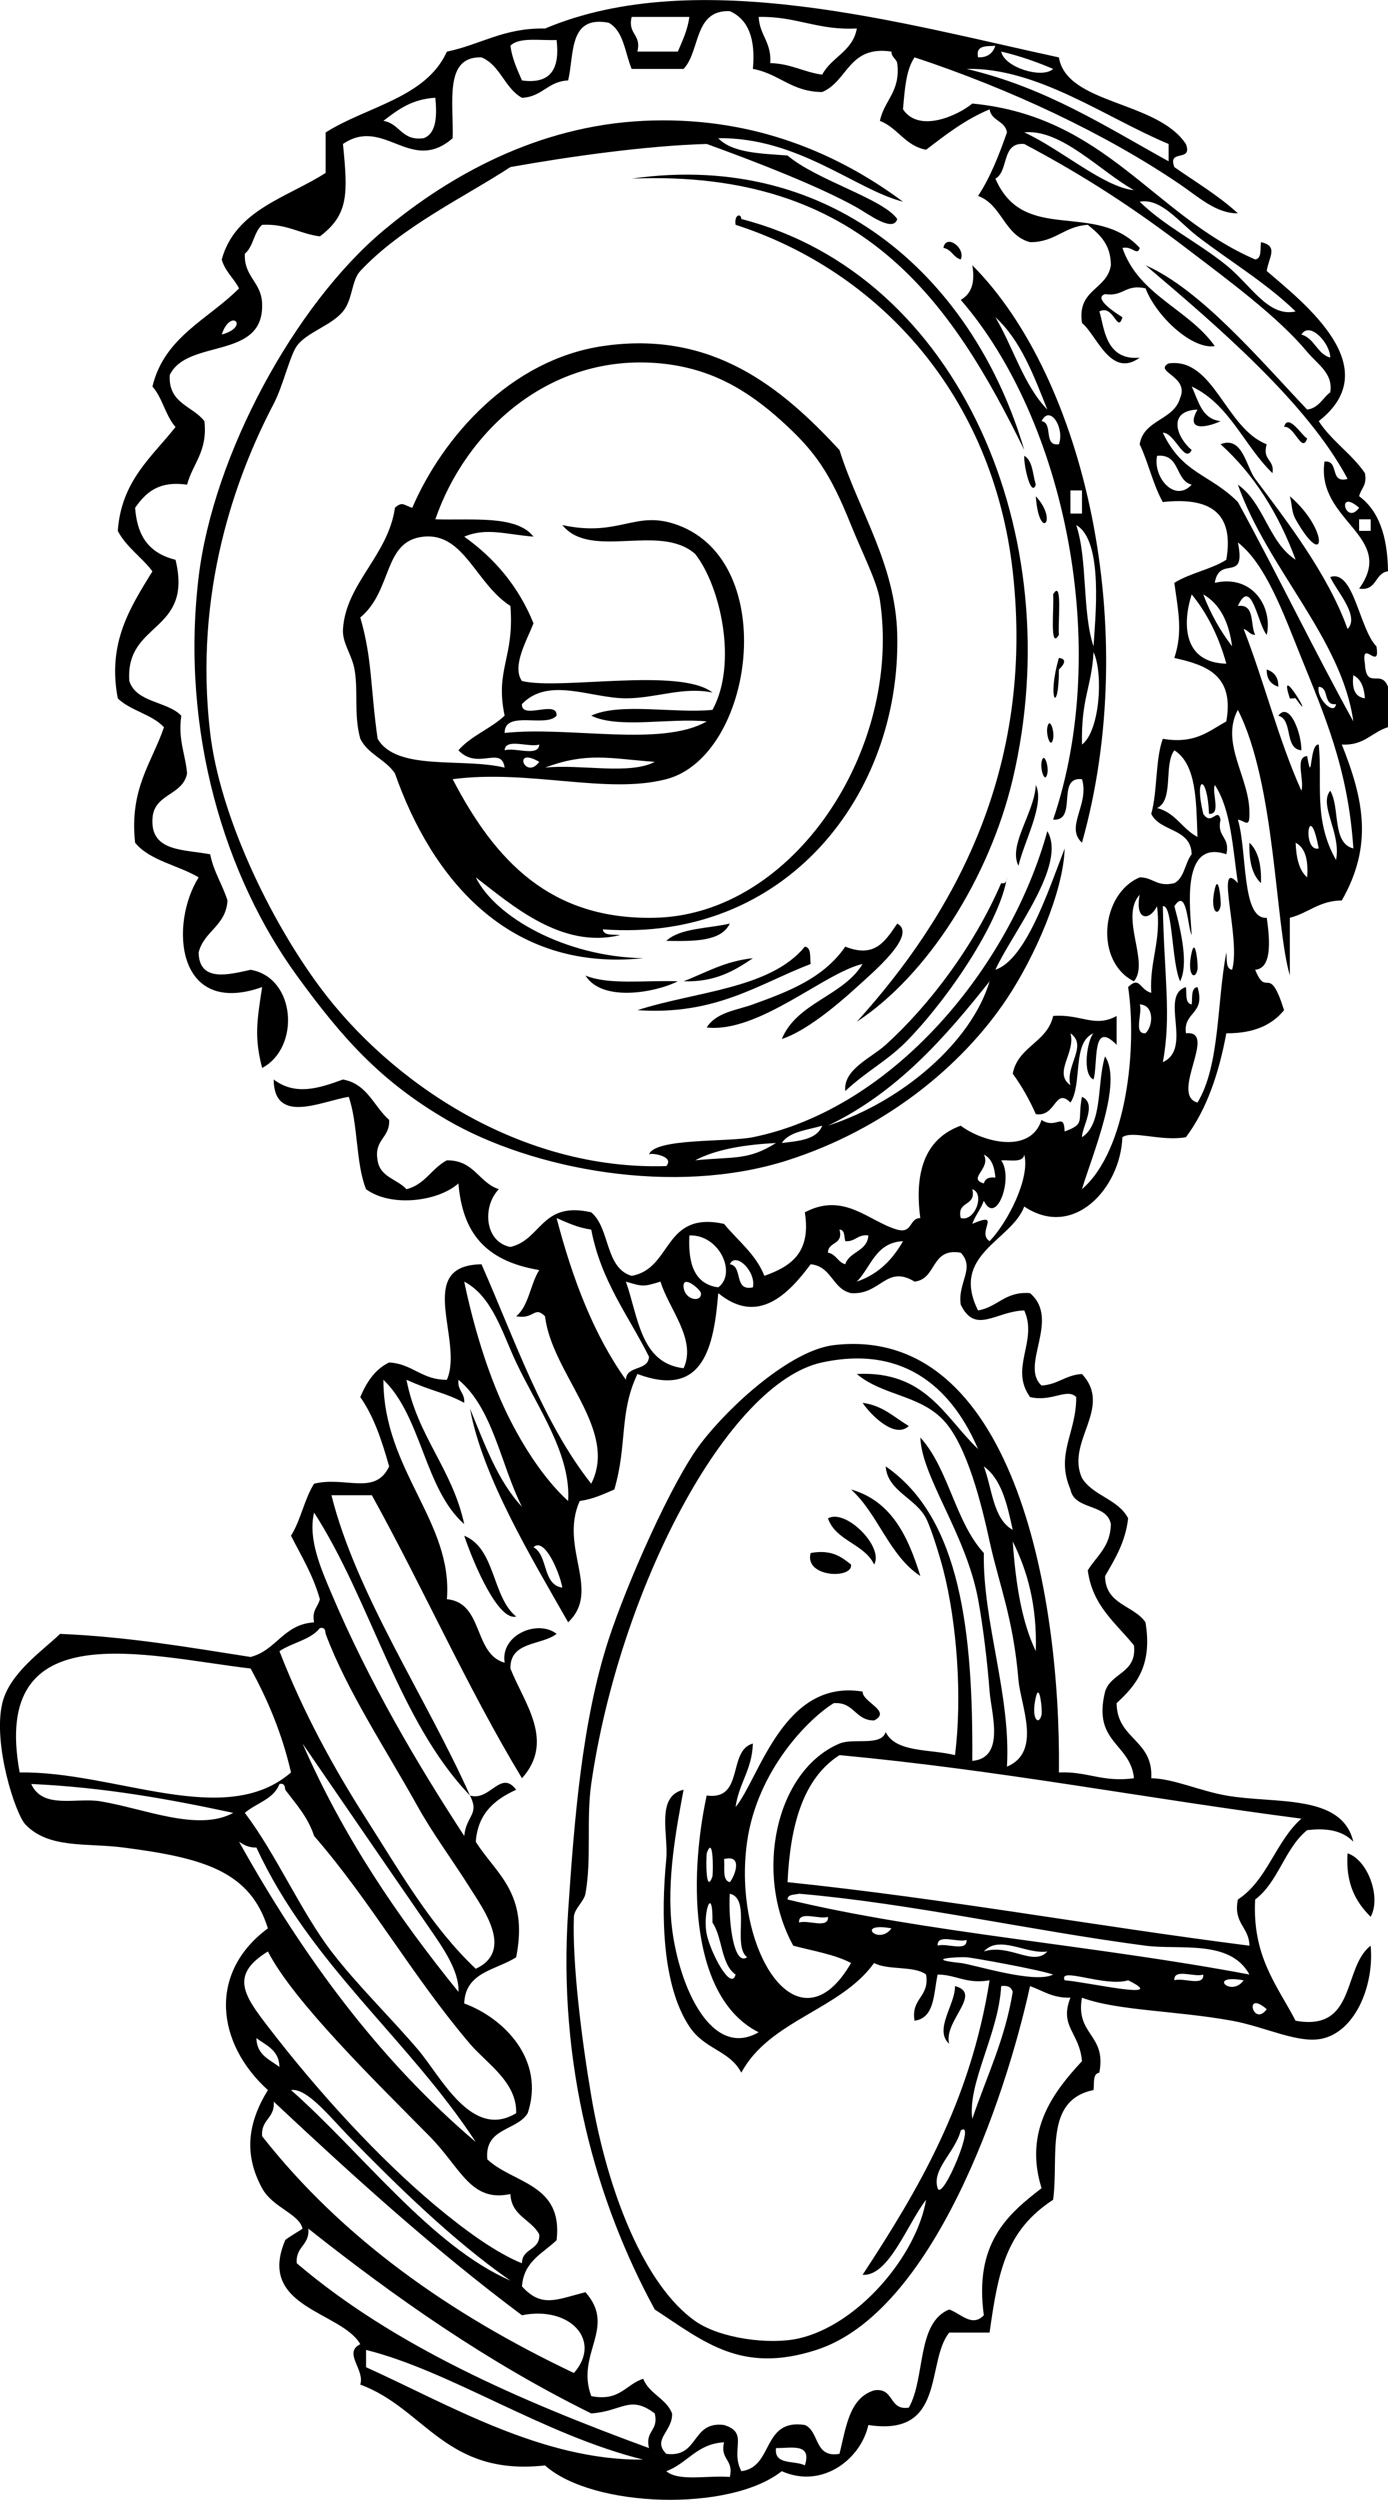
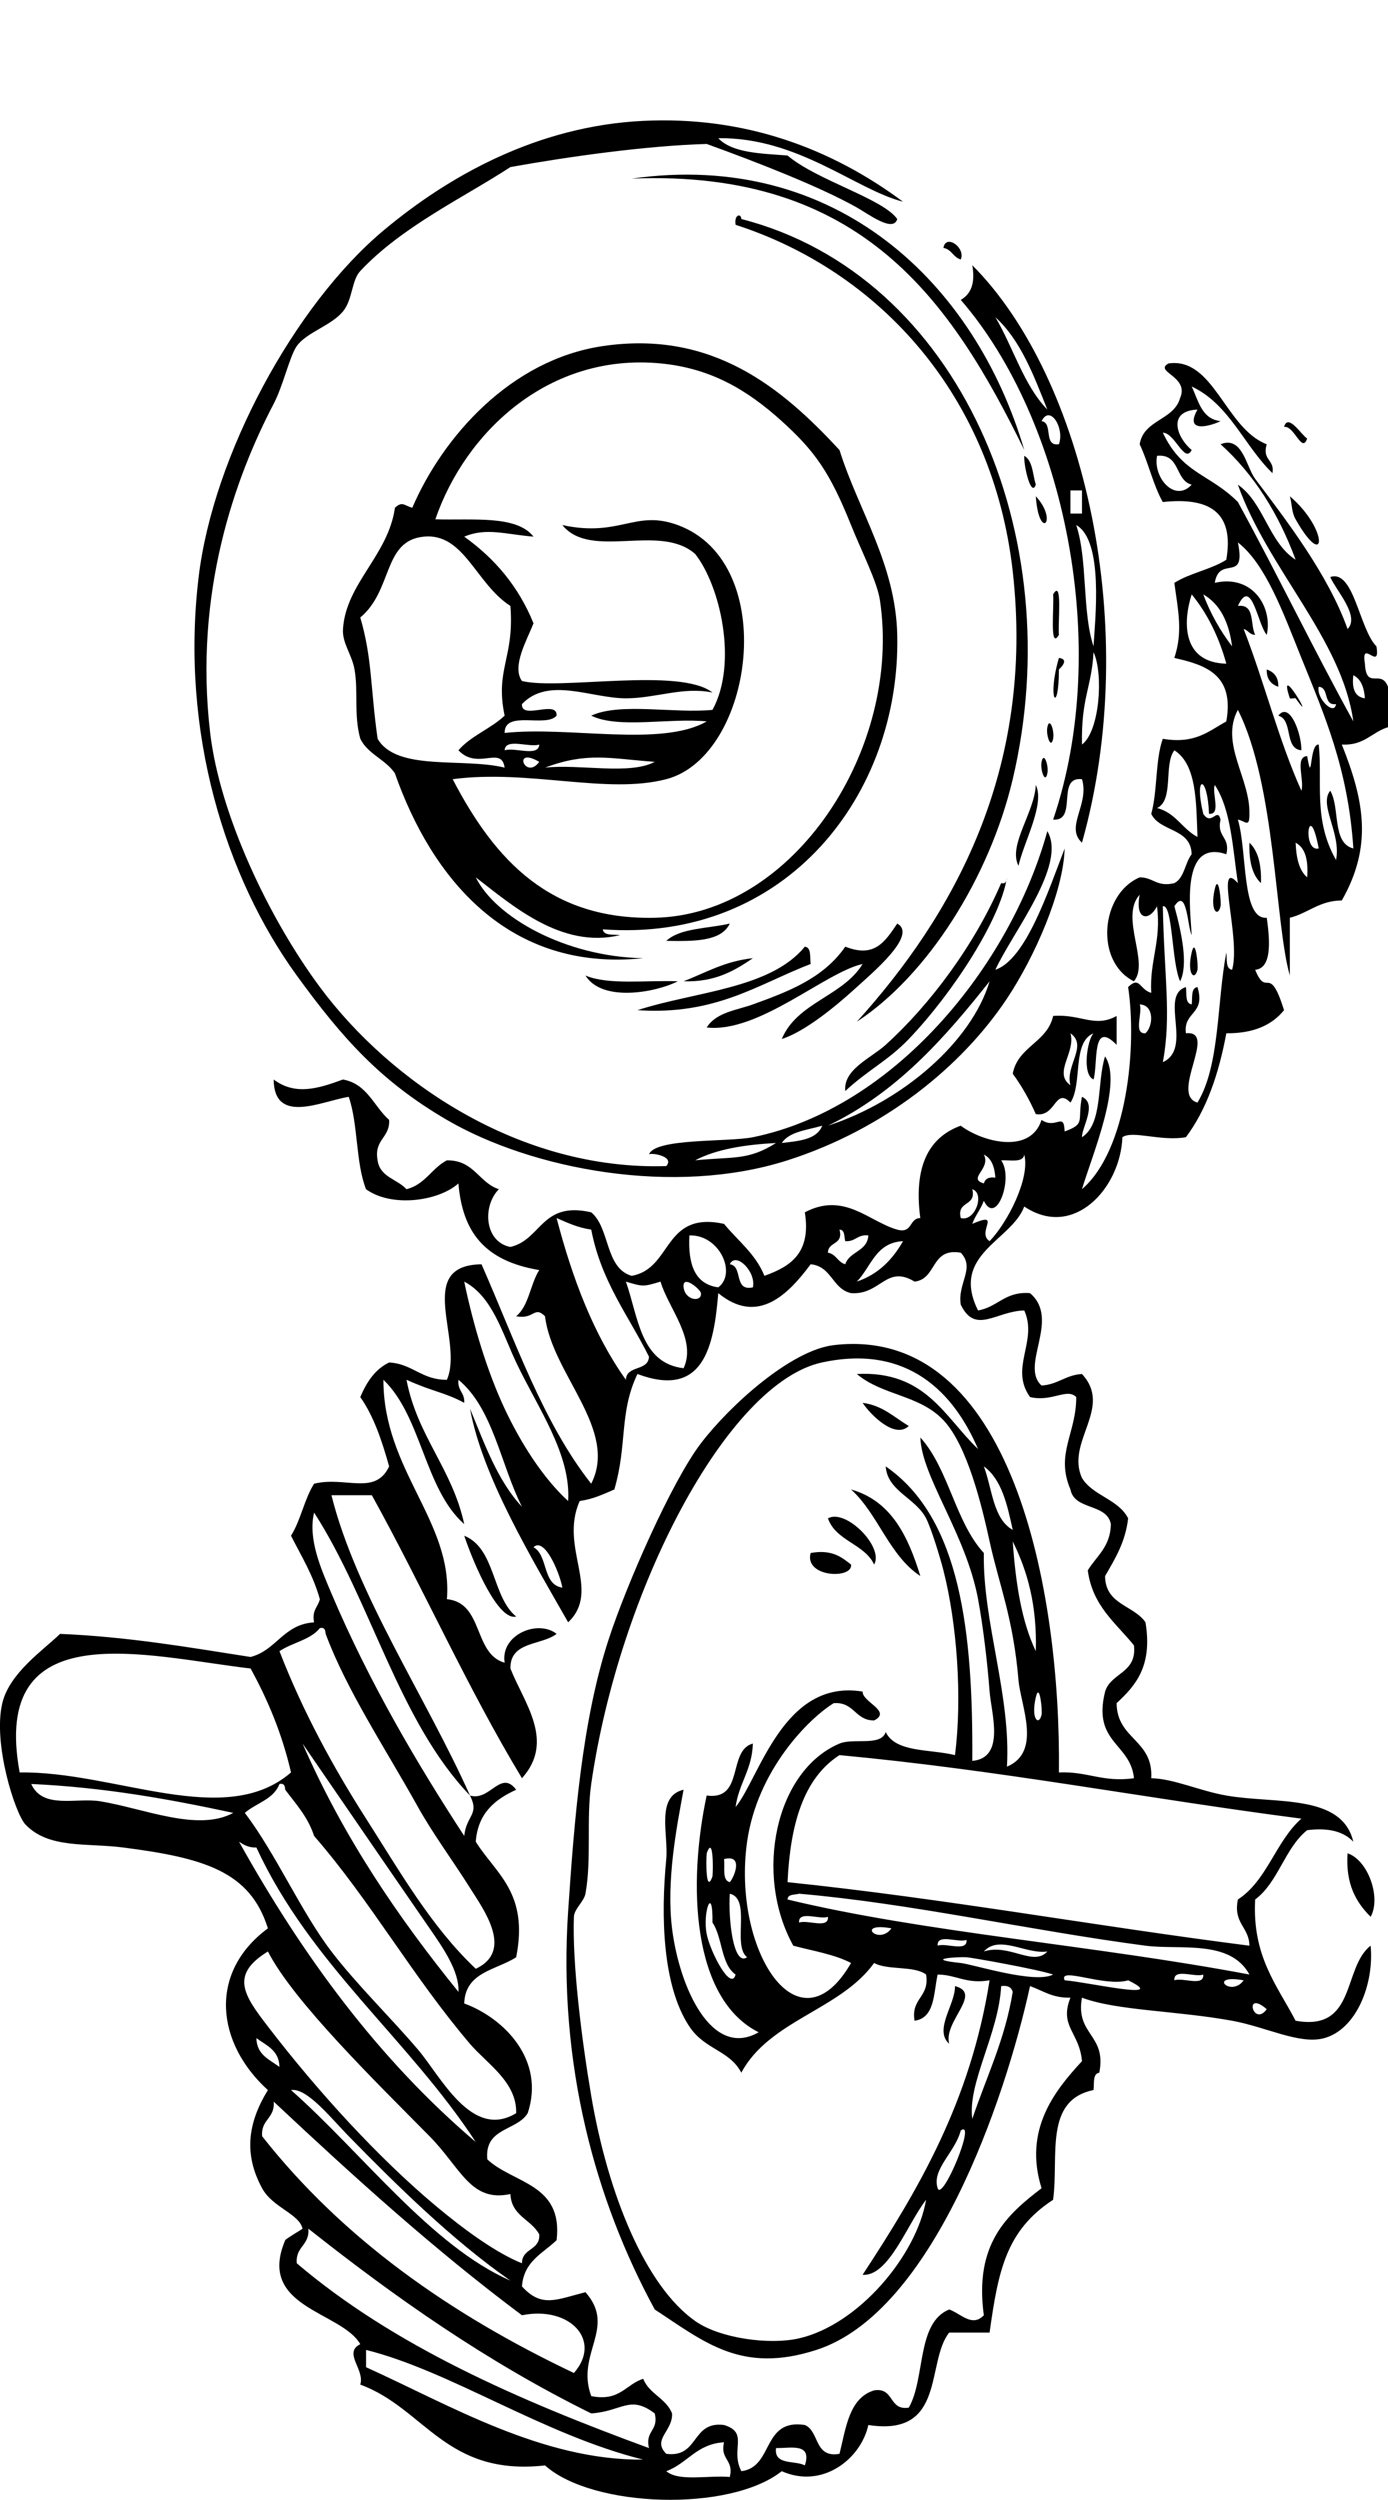
<svg xmlns="http://www.w3.org/2000/svg" enable-background="new 0 0 139.576 251.329" viewBox="0 0 139.576 251.329">
  <path d="m103 45.245c-7.323-14.932-16.284-28.229-39.48-27.287 20.662-2.927 34.577 10.614 39.48 27.287z" fill-rule="evenodd" />
  <path d="m86.162,102.723c9.577-10.586 17.942-25.167 15.677-45.285-1.991-17.66-13.397-30.158-27.869-34.835-.163-1.038.548-1.192.581-.581 21.911,5.623 33.062,31.882 27.288,56.318-2.339,9.894-8.567,19.734-15.677,24.383z" fill-rule="evenodd" />
  <path d="m94.87,24.925c.235-1.446 2.251-.034 1.743,1.161-.764-.206-.914-1.022-1.743-1.161z" fill-rule="evenodd" />
  <path d="m97.773,26.666c11.309,11.341 17.057,36.626 11.03,58.059-1.734-1.587.774-3.835 0-6.385-2.632-.312-.388,4.253-2.901,4.063 5.91-17.373 1.164-40.199-9.289-52.253 .982-.563 1.49-1.605 1.16-3.484zm7.548,14.515c-1.378-3.461-2.693-6.982-5.226-9.289 1.8,3.04 2.842,6.836 5.226,9.289zm1.162,3.483c.596-1.63-.905-4.036-1.743-2.322 1.197.158.138,2.571 1.743,2.322zm1.16,6.968h1.16v-2.322h-1.16v2.322zm2.322,13.354c.146-2.603 1.058-10.637-1.741-12.193 1.164,3.479.579,8.709 1.741,12.193zm-1.162,9.87c1.781-1.333 2.178-7.092 1.162-9.291-.184,3.518-1.259,4.621-1.162,9.291z" fill-rule="evenodd" />
  <path d="m105.902,59.76c.974-1.672.463,2.967.581,4.065-.974,1.671-.463-2.968-.581-4.065z" fill-rule="evenodd" />
  <path d="m106.483,66.147c1.177.143 0,1.154 0,1.161 0,4.671-1.238,3.081 0-1.161z" fill-rule="evenodd" />
  <path d="m127.383,67.308c.713.253 1.193.743 1.16,1.741-.713-.253-1.191-.743-1.16-1.741z" fill-rule="evenodd" />
  <path d="m128.543,71.952c1.159-1.493 2.355,1.865 2.322,3.483-1.764-.168-.798-3.069-2.322-3.483z" fill-rule="evenodd" />
  <path d="m105.321,73.113c.222-1.105.737.371.581,1.161-.223,1.106-.739-.37-.581-1.161z" fill-rule="evenodd" />
  <path d="m104.74,76.597c.222-1.105.739.371.581,1.161-.223,1.106-.738-.371-.581-1.161z" fill-rule="evenodd" />
  <path d="m125.642,84.725c.897.845 1.219,2.266 1.16,4.065-.898-.844-1.219-2.265-1.16-4.065z" fill-rule="evenodd" />
  <path d="m122.158,89.371c.378-1.637.673,1.337.581,1.741-.27,1.165-1.092.469-.581-1.741z" fill-rule="evenodd" />
  <path d="m73.388,92.854c-.875,1.834-3.639,1.78-6.386,1.741 1.402-1.307 4.191-1.227 6.386-1.741z" fill-rule="evenodd" />
  <path d="m90.225,92.854c2.069,1.125-2.434,4.896-4.063,6.385-2.244,2.054-5.235,4.471-7.548,5.226 1.533-3.694 6.156-4.294 8.129-7.548-3.799.855-10.442,6.968-15.677,6.387 .954-1.538 3.035-1.738 4.645-2.322 3.449-1.254 7.068-2.58 9.289-5.806 2.91,1.148 3.954-.428 5.225-2.322z" fill-rule="evenodd" />
  <path d="m80.936,95.176c.68.093.491,1.058.581,1.741-5.309,2.047-9.535,5.175-17.418,4.645 5.848-1.893 13.35-2.132 16.837-6.386z" fill-rule="evenodd" />
  <path d="m119.835,95.756c.378-1.637.673,1.337.581,1.743-.269,1.165-1.091.467-.581-1.743z" fill-rule="evenodd" />
  <path d="m75.71,96.337c-1.846,1.25-3.775,2.419-6.967,2.322 2.229-.867 4.158-2.036 6.967-2.322z" fill-rule="evenodd" />
  <path d="m58.873,98.078c2.311.98 6.125.456 9.29.582-2.282,1.145-7.622,2.116-9.29-.582z" fill-rule="evenodd" />
  <path d="m86.743,141.041c2.051.271 3.178,1.468 4.645,2.325-1.399,1.359-3.861-1.143-4.645-2.325z" fill-rule="evenodd" />
  <path d="m85.581 149.75c4.067 1.157 5.735 4.713 6.969 8.707-3.15-2.076-4.229-6.223-6.969-8.707z" fill-rule="evenodd" />
-   <path d="m87.903,157.3c-.99-2.105-3.844-2.351-4.645-4.645 1.777-1.011 5.654,2.868 4.645,4.645z" fill-rule="evenodd" />
+   <path d="m87.903,157.3c-.99-2.105-3.844-2.351-4.645-4.645 1.777-1.011 5.654,2.868 4.645,4.645" fill-rule="evenodd" />
  <path d="m46.682 154.4c3.167 1.282 2.771 6.13 5.225 8.129-1.769 0.449-4.191-5.055-5.225-8.129z" fill-rule="evenodd" />
  <path d="m81.517,156.137c2.119-.378 3.092.393 4.063,1.163 .209,1.485-4.734,1.304-4.063-1.163z" fill-rule="evenodd" />
  <path d="m135.51 186.33c2.051 0.678 3.397 4.432 2.322 6.386-1.453-1.451-2.535-3.273-2.322-6.386z" fill-rule="evenodd" />
  <path d="m96.032,199.682c2.842.734-1.2,3.536-.581,5.807-1.576-1.427.632-3.979.581-5.807z" fill-rule="evenodd" />
-   <path d="m91.968,5.766c-.869,1.259-.992,3.268-1.162,5.225 1.611,2.418 5.527.619 6.967-.58 13.43,1.279 18.184,11.232 28.448,15.676 .68-.094.491-1.058.581-1.742 1.821.401.758,1.549.581,2.903 3.827,3.283 12.096,9.733 5.226,15.095 1.295,1.995 3.31,3.27 4.645,5.226 .246,1.213-.399,1.538-.581,2.322 2.013,1.472 2.863,4.104 2.903,7.548-1.37.18-1.08,2.017-2.903,1.741 3.822-5.286-4.35-6.767-3.484-12.772 1.528-.172.458,2.253 2.324,1.742-4.03-7.584-12.986-15.269-20.321-21.482 5.519,2.418 11.455,9.444 16.256,14.515 1.184-.172 1.547-1.162 2.322-1.741 .307-1.904-1.262-2.791-2.322-4.064-2.951-3.541-7.851-7.138-12.192-10.45-5.051-3.854-10.05-7.167-16.256-10.45-2.332-.203-1.531,2.727-2.903,3.483 2.884,6.67 10.059,2.149 14.515,6.967-.253.861-.742-.229-1.741,0 1.628,4.759 6.641,6.133 9.289,9.87-2.309.359-5.888-3.005-6.967-5.807-2.013-.465-2.23.866-4.063.581-1.271.394 1.101,1.929 1.741,2.322-.506,1.715-.869-1.347-2.322-.58 .481,1.389.524,4.985 4.063,4.645-2.92,2.123-4.305-2.257-5.807-3.483-.518-3.422 2.509-3.3 2.905-5.807-.007-2.123-1.148-3.11-2.324-4.063-2.377.138-3.27,1.761-5.805,1.741-2.605-.683-2.813-3.767-5.226-4.645 1.226-1.87 2.1-4.092 2.903-6.387-.17-1.184-1.571-1.138-1.743-2.322-2.46,1.023-4.413,2.553-6.386,4.064-2.119-.396-2.833-2.201-4.645-2.903 .425-2.091 2.1-2.932 1.741-5.806-.109-.47-.581-.579-.581-1.161-4.326-.649-4.371,2.984-6.965,4.064-3.09-.009-4.34-1.854-6.969-2.322 .283-2.991-.439-4.978-2.322-5.807-3.637-.154-2.951,4.016-4.645,5.807h-5.225c-.678-1.646-.805-3.84-2.322-4.645-4.043-.753-3.431,3.15-4.065,5.806-2.048.081-2.596,1.661-4.645,1.741-1.746-.964-2.16-3.259-4.064-4.063-3.801-.124-2.792,4.561-2.902,8.128-4.217,3.674-6.904-2.238-11.031.581 .489,4.967.601,7.085-2.322,9.289-2.056-.267-3.354-1.292-5.807-1.161-.837.71-.88,2.216-1.741,2.902-.099,2.421 1.78,2.864 1.741,5.226 .037,5.455-7.525,3.312-9.289,6.967-.17,2.88 2.312,3.106 3.483,4.645 .344,3.054-1.176,4.242-1.741,6.387-2.937-.419-4.183.851-5.226,2.322 .18,2.327.98,4.471 4.064,5.226 1.787,7.399-5.066,6.159-4.646,12.192 .706,2.197 3.797,2.008 5.226,3.483-.343,2.473.418,3.84.581,5.806-.434,2.276-3.423,1.997-3.484,4.645-.143,3.24 3.2,2.995 5.807,3.483 .352,1.778 1.232,3.025 1.741,4.646-.148,2.562-2.36,3.058-2.902,5.224 .056,3.01 2.992,2.243 5.225,1.743 4.568.784 5.013,7.839 1.161,9.87-.809-3.131-.514-4.75 0-8.129-8.686,3.063-9.316-6.359-6.386-11.031-2.055-1.234-4.908-1.671-6.387-3.483-.588-5.425 1.667-8.008 2.903-11.611-1.209-1.308-3.374-1.659-4.646-2.903-1.055-5.554 1.207-9.08 3.483-12.772-1.079-1.438-2.615-2.416-3.483-4.064 .362-5.056 3.42-7.417 5.807-10.45-1.007-1.121-1.314-2.943-2.323-4.064 1.193-5 5.628-6.758 8.709-9.87-.521-1.026-1.401-1.695-1.741-2.902 1.38-5.007 6.559-6.213 10.45-8.709v-4.064c4.14-2.633 10.083-3.463 12.192-8.128 3.374-.69 5.716-2.412 9.87-2.322 15.316-6.455 36.176-.438 51.673,2.903 .789,4.748 9.88,4.334 12.771,8.709 .718,1.878-1.878.443-1.16,2.322 2.164,1.512 4.472,2.881 6.386,4.645-2.192.024-3.983-1.667-5.807-2.903-7.51-5.108-17.13-9.618-26.703-12.78zm25.545,10.45v-1.741c-6.286-2.617-13.189-7.708-20.319-7.548 7.992,1.876 13.957,5.782 20.319,9.289zm2.904,7.548c-1.829-1.405-3.683-3.893-5.807-3.483 2.499,2.454 5.828,4.061 8.71,6.386 2.474,1.998 4.21,5.253 6.967,4.646-2.998-2.905-6.582-5.021-9.87-7.549zm-6.388-4.645c-3.359-1.871-7.338-6.201-11.03-5.807 3.604,1.627 8.01,5.53 11.03,5.807zm-49.93-13.934h4.064c.463-1.084.97-2.126 1.161-3.483h-5.806c-.421,1.775 1.003,1.707.581,3.483zm13.355,1.161c2.079.05 3.354.902 5.226,1.161 .929-1.779 3.08-2.336 3.482-4.645-3.894.216-6.109-1.245-9.87-1.161 .089,1.846 1.315,2.554 1.162,4.645zm-26.128-1.742c.19,1.356.698,2.398 1.161,3.483 2.922.406 3.827-1.205 3.483-4.064-1.672.07-3.801-.316-4.644.581zm47.028,1.162c.999.031 1.488-.448 1.741-1.161-.912.054-2.012-.079-1.741,1.161zm7.548,1.161c-1.633-.691-3.338-1.306-5.226-1.742 .34,1.623 4.167,2.761 5.226,1.742zm-67.349,5.224c1.674.262 1.817,2.055 4.064,1.742 1.249-.493 1.345-2.138 1.161-4.064-2.384.131-3.802,1.23-5.225,2.322zm-16.256,21.483c2.876-.773.906-2.743 0,0zm111.472,2.322c.002-1.403-2.032-3.711-2.903-2.322 1.348.392 1.553,1.929 2.903,2.322zm4.065,17.417v-1.161h-1.162v1.161h1.162zm-1.162-2.322c-2.345-2.042-1.37,1.867 0,0z" fill-rule="evenodd" />
  <path d="m72.228,13.894c1.41,1.492 4.267,1.537 6.967,1.741 2.932,2.495 9.594,4.332 11.03,6.387-.397,1.401-2.911-.51-4.063-1.161-3.7-2.085-10.088-4.576-15.096-6.386-5.924.163-13.705,1.24-19.74,2.322-4.654,3.044-10.904,5.969-15.096,10.45-.89.951-.756,2.871-1.741,4.064-1.192,1.444-3.667,2.101-4.646,3.483-.707.998-1.37,3.988-2.322,5.806-3.871,7.389-8.046,18.98-6.386,33.093 .96,8.168 5.859,18.572 11.031,25.546 7.073,9.54 20.113,18.457 34.835,17.999 .906-1.028-1.667-1.383-1.742-1.161 .557-1.676 7.972-1.236 10.451-1.741 14.167-2.891 25.858-17.151 29.61-30.772 2.001,3.38-3.478,10.13-5.226,13.935 3.052-1.017 5.299-7.856 6.969-12.192-.135,4.366-3.015,10.9-5.807,15.094-4.553,6.836-12.311,13.138-22.062,16.257-11.428,3.655-25.707.92-34.255-4.064-6.597-3.846-10.447-8.115-15.096-14.515-7.177-9.88-11.734-24.492-9.869-40.061 1.468-12.265 9.65-27.354 18.578-34.835 6.591-5.522 15.5-10.513 26.127-11.031 10.217-.497 18.907,2.762 26.126,8.129-4.781-1.221-10.54-6.488-18.577-6.387zm11.03,99.28c7.463-2.41 14.43-8.404 16.256-14.515-4.534,5.722-9.332,11.182-16.256,14.515zm-4.644,1.742c1.731-.205 3.536-.335 4.065-1.741-1.488.447-3.293.578-4.065,1.741zm-8.71,1.742c3.887-.384 5.324.031 8.13-1.742-3.122.168-5.972.609-8.13,1.742z" fill-rule="evenodd" />
  <path d="m119.835,38.858c.689,1.439.992,3.267 2.903,3.483-.879.444-3.716,1.325-2.322-1.161-3.081.126-2.079,2.828-.581,4.064-.721,1.421-1.689-1.74-2.903-1.742 1.968,4.163 4.698,4.115 7.548,6.968 3.971,7.253 7.616,14.834 11.611,22.062-1.158-8.326-8.635-15.361-11.611-23.804 2.629,1.823 3.092,5.812 5.807,7.548-1.725-4.662-4.188-8.585-7.548-11.612 2.199-.894 2.58,2.279 3.482,3.484 3.045,4.059 7.321,9.56 9.291,15.095 1.264-1.303-1.146-3.856-1.743-5.226 2.376-.812 2.905,5.213 4.645,6.968 .432,2.629-1.593-.889-1.16,1.741 .137,2.71 1.616.473 2.322,2.322v4.064c-1.635.494-2.382,1.876-4.645,1.743 2.239,5.606 3.128,10.191 0,15.676-2.296.026-3.366,1.278-5.226,1.741v5.805c-1.495-5.148-1.425-19.212-5.226-26.707-1.814,3.379 1.242,6.875 1.162,10.452 .023,1.485-.433.708-1.162.58 .959,3.206.35,10.081 2.903,9.871 .388,2.66.425,5.089-1.162,5.226 1.176,2.932 1.384-.78 2.903,4.063-1.212,1.498-3.071,2.349-5.805,2.324-.756,4.082-1.989,7.687-4.065,10.45-2.53.443-5.377-.718-6.386,0-.191,5.118-4.897,10.306-9.87,6.967-1.28,3.45-7.463,4.804-4.645,10.45 1.984-.335 2.702-1.941 5.226-1.741 3.102,2.642-1.061,7.284 1.16,9.289 1.644-.097 2.419-1.065 4.063-1.159 3.153,3.399-1.654,6.789 0,10.451 1.098,1.805 3.673,2.131 4.644,4.063-.28,2.424-1.334,4.082-2.319,5.804 .019,2.883 2.887,2.92 4.063,4.647 .728,4.403-.992,6.359-2.903,8.127 .025,3.652 3.697,3.656 3.484,7.548 2.282.049 4.826,1.264 7.548,1.741 4.928.864 11.616-.22 12.771,4.645-.938-.997-2.429-1.441-4.645-1.163-2.254,1.812-2.896,5.233-5.226,6.97-.308,5.727 2.209,8.627 4.065,12.189 6.14,1.11 4.706-5.353 7.548-7.545 .361,3.884-1.432,8.389-4.646,9.289-2.469.692-5.803-1.105-9.289-1.744-5.628-1.022-11.618-1.006-15.096-2.319-.676,3.775 2.513,3.681 1.743,7.545-.681.095-.491,1.059-.581,1.744-5.009,1.027-3.468,6.671-4.063,11.032-4.725,3.088-5.514,7.12-6.388,13.353h-4.063c-2.37,2.995-.286,10.501-8.127,9.289-.749,3.421-4.621,6.459-8.71,4.645-5.212,4.134-19.022,3.704-23.804-.581-10.017,1.115-12.069-5.736-18.579-8.127 .482-1.517-1.755-3.187 0-4.063-1.884-3.305-10.434-3.652-7.548-10.451 .065-.151 1.75-1.129 1.742-1.162-.329-1.5-3.002-2.112-4.064-4.063-1.845-3.393-1.466-6.542.581-9.87-5.175-4.688-6.05-11.784 0-16.259-1.781-5.722-6.404-7.08-14.515-8.126-3.721-.482-7.52.15-9.87-2.322-1.017-1.07-3.29-8.11-2.322-12.192 .723-3.048 4.139-5.34 5.806-6.967 6.872.288 12.965,1.355 19.159,2.322 2.618-.674 3.292-3.289 6.387-3.482-.246-1.215.398-1.54.581-2.325-.674-2.424-1.861-4.332-2.903-6.385 .979-1.538 1.343-3.688 2.322-5.227 3.123-.784 6.146,1.245 7.548-1.74-.723-2.568-1.538-5.042-2.903-6.97 .633-1.493 1.467-2.787 2.903-3.482 2.376.14 3.27,1.763 5.806,1.744 1.73-3.943-3.331-11.522 3.483-11.614 3.376,7.657 6.166,15.897 11.031,22.062 2.765-5.438-3.952-11.027-4.645-16.837-1.108-1.089-1.051.346-2.903,0 1.282-1.039 1.417-3.227 2.322-4.644-5.55-.929-7.717-3.863-8.128-8.709-2.04,1.814-6.745,2.43-9.289.581-1.047-2.63-.79-6.565-1.742-9.29-2.744.443-7.499,2.845-7.548-1.741 2.171,1.627 4.471.92 6.968,0 2.46.442 3.099,2.706 4.645,4.063 .095,1.836-1.544,1.94-1.161,4.064 .236,1.699 1.987,1.884 2.902,2.903 1.864-.459 2.537-2.108 4.064-2.903 2.742-.032 3.188,2.231 5.226,2.903-1.697,1.744-1.422,5.308 1.161,5.806 3.144-.728 3.104-4.636 8.128-3.483 1.907,1.577 1.369,5.598 4.064,6.387 4.126-.714 3.13-6.547 9.291-5.226 1.394,1.702 3.175,3.016 4.063,5.226 2.562-.922 4.727-2.241 4.063-6.387 3.962-2.088 6.442.93 9.289,1.741 1.585.423 1.169-1.154 2.324-1.161-.681-5.129.799-8.103 4.063-9.289 2.183,1.641 7.007,2.914 8.127-.581 1.479,1.002 2.254-.884 2.324,1.161 2.149-.791 1.262-1.017 1.739-3.483 1.563.686 0,3.027 0,4.064 2.131-1.354 1.488-5.481 2.324-8.128 1.791,2.638-1.243,9.792-2.324,13.354 4.573-3.935 5.547-14.374 4.644-20.322 1.187-1.166 1.14.258 2.325.582-.18-3.277 1.03-5.163.581-8.709-.771,1.526-2.247,1.454-1.743-1.161-2.041,2.259 1.034,6.808-.581,8.709-3.974-2.001-3.336-8.804.581-10.452 1.367-.013 1.71,1 3.484.582 1.019-.528 1.061-2.034 1.741-2.904-.055-2.655-3.188-2.231-4.063-4.063 .638-2.265.396-5.408 1.16-7.548 3.265.556 4.63-.788 6.388-1.742 .841-4.712-2.064-5.676-5.226-6.385 .874-2.635.378-4.763 0-7.548 1.535-.979 3.688-1.343 5.226-2.322 .844-4.909-1.833-6.296-6.388-5.806-.976-1.732-1.446-3.972-2.322-5.807 .403-2.5 3.421-2.386 4.063-4.645 .971-2.187-2.698-2.644-1.16-3.483 4.548-.64 5.7,6.519 9.87,8.128-.479,1.642.817,1.505.581,2.903-2.859-2.753-4.309-6.916-8.125-8.713zm17.418,31.352c-.08-1.081-.383-1.939-1.162-2.322-.161,1.324.139,2.183 1.162,2.322zm-6.387-4.063c-1.864-4.633-3.582-9.41-6.386-11.613 .867,4.191-1.857,1.206-2.322,4.064 3.827-.873 5.837,2.468 5.226,5.226-.907-.994-1.52-5.924-2.903-2.904 1.762-.214 1.205,1.891 1.741,2.904-.581.001-.69-.472-1.16-.582 2.062,5.292 3.522,11.185 5.805,16.257 .335-1.021-.702-3.412.581-3.483 .531,3.178.2-1.278 1.162-1.161 .395,3.757-.579,7.544 1.741,11.611 .543-2.698-1.765-5.557-.581-6.967 1.004,1.706.151,5.267 2.322,5.806-.525-8.059-2.952-13.51-5.226-19.158zm3.484,4.644c-1.34.177-.646-1.677-1.741-1.742-.275,1.133 1.561,2.97 1.741,1.742zm-14.515-22.062c-1.696-.431-1.125-3.134-3.482-2.902-.425,2.2 1.793,4.739 3.482,2.902zm4.064,16.257c-.314-2.396-1.182-4.238-2.901-5.226 .739,1.969 1.731,3.685 2.901,5.226zm-4.064-5.226c-.929,2.884-.905,6.868 3.484,6.967-.757-2.727-1.915-5.052-3.484-6.967zm-3.482,21.481c1.861.46 2.535,2.109 4.063,2.904-.13-3.547-.078-7.278-2.322-8.709-1.098,1.418-.021,5.01-1.741,5.805zm4.645.582c.836,1.284 1.415-.731 1.741.58-.421,1.777 1.002,1.708.581,3.483-4.643-1.568-3.612,5.624-3.484,8.129-.428-.789-.461-4.884-1.741-2.903 .763,2.783 1.394,5.905.579,7.548-.87-1.857-.726-7.765-1.741-7.548 .127,6.975.879,11.055 0,15.676 3.06-1.383-.386-6.702 2.322-7.548 .092.684-.1,1.648.581,1.743 .09-.683-.1-1.648.581-1.743 .855,2.792-1.448,2.424-1.162,4.646 3.267-.338-1.668,6.17 1.162,6.967 2.271-3.728 1.938-10.062 2.903-15.096 .09.684-.102,1.648.579,1.743 .907-3.15-1.803-11.371.581-8.709-.522-3.542-.694-7.432-2.322-9.871-.316.844.678,3.002-.581,2.904-.147-3.978-1.534-3.978-.579-.001zm11.611,3.483c-1.002-5.3-1.708.41 0,0zm-1.162,2.902c.12-1.667-.146-2.948-1.16-3.483 .061,1.487.328,2.769 1.16,3.483zm-16.256,15.677c.791-.74.897-2.844-.581-2.903 .316.843-.679,3 .581,2.903zm9.289,87.089c2.941-1.899 3.811-5.868 6.386-8.129-15.595-2.016-30.331-4.889-46.448-6.386-3.656,2.341-4.956,7.04-5.223,12.771 15.948,1.663 30.822,4.401 46.447,6.389-.033-1.905-1.651-2.222-1.162-4.645zm-72.574-53.996c-1.384-2.932-2.396-6.649-5.225-8.126 .92,4.417 2.31,9.029 4.063,12.771 1.561,3.329 3.81,6.943 6.387,9.289 .306-4.721-3.1-9.436-5.225-13.934zm47.027-17.998c.129-.453.486-.674 1.162-.58-.081-1.082-.383-1.941-1.162-2.323 .756,1.442-1.701,2.409 0,2.903zm1.743-2.322c1.28,1.767-.487,6.676-1.743,4.064-.301.859-.858,1.462-1.16,2.322 3.073-1.316.371.868 1.741,1.741 1.813-1.874 4.099-6.338 3.484-8.709-.106.861-1.403.533-2.322.582zm-2.903,2.903c.432,1.787-1.595,1.115-1.16,2.902 1.441.408 2.457-2.482 1.16-2.902zm-34.835,19.161c.057-1.493 2.267-.832 2.322-2.325-2.063-4.129-4.813-7.571-5.806-12.772-1.357-.191-2.399-.698-3.483-1.161 1.603,6.137 3.741,11.74 6.967,16.258zm20.32-12.775c.829.139.98.957 1.741,1.161 .43-1.313 2.213-1.27 2.324-2.902-1.099-.13-1.283.654-2.324.58-.128-.45-.015-1.145-.582-1.161 .426,1.583-1.152,1.167-1.159,2.322zm-11.03,3.483c1.883-1.4.127-5.319-2.904-5.224-.148,2.856.514,4.905 2.904,5.224zm13.934-.578c2.166-.737 3.591-2.215 4.645-4.066-2.767.135-3.207,2.601-4.645,4.066zm-29.611,30.767c-.316-1.644-1.818-5.107-2.902-4.063 1.495.827.869,3.775 2.902,4.063zm-4.645,20.322c-2.127.968-3.851,2.343-4.063,5.226 2.007,3.217 5.349,5.103 4.063,11.613-1.993,1.295-5.118,1.46-5.225,4.645 4.009,1.474 8.162,5.679 6.386,11.03-1.095,1.807-4.372,1.434-4.063,4.645 2.592,2.44 7.642,2.421 6.967,8.129-1.381,1.328-3.304,2.112-3.483,4.645 1.982,2.188 3.482,1.313 6.386.581 3.171,3.596-1.011,6.147.581,10.449 2.889.566 3.458-1.187 5.226-1.741 .6,1.526 2.302,1.956 2.902,3.482 .086,1.785-2.042,2.612-.58,4.063 3.322.42 2.484-3.322 5.807-2.901 2.542.782.593,2.466 1.741,4.645 3.271-.406 2.039-5.315 6.386-4.645 1.488.643.914,3.343 3.481,2.901 .657-2.632.967-5.613 3.485-6.384 2.058-.316 1.429,2.056 3.484,1.739 1.691-2.948.756-8.531 4.063-9.87 1.186.418 2.296,1.821 3.482.581-.972-7.163 2.298-10.088 5.807-12.771-1.834-5.859 1.304-9.795 4.063-12.773-.246-2.918-2.318-3.469-1.16-6.386-1.801.057-2.773-.711-4.063-1.162-2.512,11.495-9.812,32.804-21.481,36.577-7.551,2.44-11.269-.801-16.257-4.065-5.938-10.905-9.752-24.594-8.709-40.058 .616-9.136 1.382-19.053 4.065-27.291 1.806-5.547 6.351-15.898 9.289-19.74 2.971-3.884 9.083-9.364 13.354-9.867 17.886-2.105 22.856,24.625 22.644,42.963 2.845-.135 4.394,1.022 7.546.581-.341-3.532-4.196-3.546-2.901-8.711 .586-1.928 3.213-1.818 2.901-4.645-1.812-2.251-4.173-3.954-4.645-7.545 .883-1.441 2.281-2.365 2.324-4.645-.399-2.119-3.666-1.365-4.065-3.484-1.538-3.594.595-5.63.581-9.292-.938-.944-2.429.52-4.645,0-2.105-2.943.814-5.599-.581-8.708-2.852.068-4.916,2.462-6.386-.581-.35-2.164 1.483-3.671 0-5.224-3.053-.534-2.377,2.654-4.645,2.905-2.858-1.741-3.406,1.372-6.388,1.159-1.896-.427-1.939-2.704-4.063-2.903-2.247,3.029-5.32,6.166-9.289,2.903-.442,5.33-1.451,10.629-8.129,8.13-1.859,3.909-.991,7.061-2.322,11.611-1.084.463-2.126.971-3.483,1.159-2.092,4.704 2.208,8.979-1.161,12.195-3.651-6.416-8.613-14.609-9.87-21.484 1.471,3.562 2.789,7.276 5.226,9.87-2.148-4.237-2.895-9.877-6.387-12.771-.13,1.096.654,1.28.581,2.319-1.937-1.051-3.15-1.11-5.807-2.319 1.086,5.687 4.604,8.941 5.807,14.515-4.01-3.539-4.272-10.825-8.129-14.515-.003,9.126 7.002,14.247 6.387,22.06 3.708.357 2.634,5.495 5.806,6.389-.455-2.802 3.323-4.39 5.226-2.903-1.522,1.186-4.696.72-4.645,3.484 1.353,3.442 4.525,7.281 1.161,11.03-5.472-9.044-9.924-19.105-15.096-28.451h-4.063c2.477,9.927 9.503,20.289 13.934,30.192 2.006.61 3.088-2.655 4.642-.581zm-4.644.581c-7.199-7.508-9.916-19.5-15.676-28.448-.634,2.627.674,5.608 1.742,8.126 3.782,8.935 8.681,17.223 13.354,24.385 .211-2.081 1.558-2.126.58-4.063zm28.448-51.092c.347-1.562-1.716-3.627-2.322-2.322 1.365.183.345,2.752 2.322,2.322zm-6.967,8.13c1.342-2.896-1.546-6.048-2.322-8.708-1.7.52-1.784.52-3.483,0 1.26,3.576 1.468,8.207 5.805,8.708zm1.742-7.549c-.041-.37-1.895-1.953-1.742-.581 .148,1.328 1.849,1.536 1.742.581zm3.484,51.674c2.424-2.975 4.81-12.925 12.773-11.614-.031,1.065 2.974,1.966 1.16,2.904-1.936.002-1.982-1.888-4.063-1.741-2.533,1.559-7.686,6.737-8.711,13.934-1.525,10.728 5.11,21.432 10.452,12.192-1.647-.87-3.82-1.212-5.808-1.741-3.994-7.22-1.776-17.603 4.645-20.321 1.399-.591 4.191.312 4.647-1.163 1.002,2.096 4.493,1.701 6.967,2.325 .749-5.85.191-13.274-1.162-18.578-.346-1.352-1.229-4.233-1.741-5.226-1.07-2.074-3.887-2.731-4.063-5.226 7.562,5.209 8.79,16.754 8.708,29.61 3.354-.296 1.906-4.801 1.741-6.97-.218-2.892-.657-6.586-1.16-9.289-1.229-6.591-5.675-12.286-5.805-16.256 2.856,3.143 3.506,8.491 6.384,11.611-.116,6.979 2.744,14.3 2.324,21.484 3.544-1.483 1.38-6.145 1.16-8.71-.536-6.301-1.939-9.521-2.903-13.937-.769-3.529-2.235-9.641-4.645-12.189-2.424-2.566-6.143-2.467-8.708-4.645 6.929-.35 8.821,4.337 12.192,7.545-2.436-5.684-7.071-10.551-15.675-8.708-9.582,2.051-20.426,22.963-23.225,42.382-.51,3.539.051,7.603-.581,11.033-.143.779-1.131,1.535-1.161,2.322-.17,4.646.757,12.188 1.742,17.999 1.69,9.96 5.464,19.131 10.45,22.642 2.507,1.767 7.506,2.419 10.451,1.743 6.007-1.382 11.83-8.372 12.773-13.934-1.902,2.452-3.749,7.726-6.386,7.546 5.594-8.533 10.853-17.402 12.771-29.611-2.335.402-3.312-.555-5.226-.581-.411,1.909-.274,4.371-2.32,4.645-.378-2.31 1.535-2.334 1.16-4.645-1.212-.914-3.855-.401-5.226-1.159-3.399,4.729-10.516,5.738-13.353,11.029-1.207-2.286-3.662-2.286-5.226-4.645-2.737-4.119-2.869-11.221-2.322-16.834 .234-2.41-1.086-6.317 1.741-6.969-.702,3.766-1.746,9.173-1.161,13.933 .728,5.916 3.977,13.169 8.709,10.452-6.76-3.393-7.12-14.976-5.226-23.804 3.814.524 2.069-4.513 4.645-5.226-.073,2.634-1.416,4-1.738,6.391zm27.869-27.871c-.553-2.544-1.108-5.086-2.905-6.385 .85,2.247.921,5.273 2.905,6.385zm2.321,12.194c.137-4.588-.837-8.065-2.32-11.033 .29,4.16.878,8.023 2.32,11.033zm-76.056,0c2.34,6.047 5.404,11.67 8.709,16.837 3.398,5.315 6.537,10.851 11.031,15.096 3.86-1.806.772-5.978-.581-8.129-1.748-2.781-3.72-5.425-5.226-8.127-3.261-5.859-7.201-11.784-9.289-17.418-.033-.354-.086-.688-.58-.581-.939,1.19-2.794,1.461-4.064,2.322zm-26.126,12.192c9.63-.138 20.636,5.762 27.287,0-.908-3.929-2.35-7.326-4.064-10.449-10.523-1.231-26.189-5.655-23.223,10.449zm102.763-5.804c.094-.406-.203-3.381-.581-1.743-.511,2.21.311,2.907.581,1.743zm-58.639,27.867c.107-2.077-1.592-4.489-2.903-6.389-4.391-6.359-8.767-12.752-12.772-18.577 4.114,9.431 9.612,17.481 15.675,24.966zm-35.997-19.159c4.404.723 9.788,3.095 13.354,1.162-6.375-1.368-12.917-2.568-20.32-2.906 1.174,2.579 4.525,1.341 6.966,1.744zm14.515,1.162c3.14,4.134 5.633,9.912 8.709,13.934 2.564,3.35 5.954,6.634 8.708,9.87 2.291,2.688 5.4,9.109 9.87,6.386 .083-3.145-2.967-4.994-4.645-6.967-5.842-6.87-9.953-14.312-15.676-20.903-.615-1.899-1.823-3.208-2.903-4.644-.032-.354-.086-.686-.58-.582-.582,1.549-2.343,1.915-3.483,2.906zm23.224,33.092c-6.813-10.411-16.617-17.832-22.062-29.61-.8.023-1.274-.274-1.742-.581 6.442,11.554 14.074,21.923 23.804,30.191zm23.804-26.71c.075-.761.087-4.2-.581-2.319-.076.763-.088,4.2.581,2.319zm1.741.581c.41-.427 1.447-2.839-.579-2.319 .099.867-.208,2.141.579,2.319zm1.74,7.551c-1.528-1.182.456-5.875-1.74-6.388-.168,2.514.35,7.362 1.74,6.388zm50.514,1.739c-1.949-3.569-7.01-2.447-10.451-2.9-11.728-1.545-23.516-4.25-34.836-5.226-.449.13-1.144.017-1.16.581 13.832,3.339 30.804,4.583 46.447,7.545zm-53.995-5.223c.052-3.972-1.022-.992-.581,1.16 .383,1.868 2.456,5.797 2.903,4.062-1.486-1.029-1.302-3.727-2.322-5.222zm11.611-.581c-.844.318-3.001-.679-2.903.581 .846-.319 3,.678 2.903-.581zm6.386,1.159c-3.719-.668-1.273,1.774 0,0zm7.55,1.163c-.846.316-3.003-.679-2.905.581 .845-.316 3.002.678 2.905-.581zm8.127,1.162c-2.103.326-4.812-1.725-6.388,0 2.603-.827 4.97,1.564 6.388,0zm-78.38,7.545c5.149,6.71 11.219,13.291 16.837,18 3.025,2.534 6.188,4.798 8.709,5.805-.002-1.55 1.834-1.262 1.741-2.901-.803-1.52-2.805-1.838-2.902-4.063-4.005.872-4.976-2.613-8.129-5.807-5.293-5.365-13.691-13.549-16.256-18.578-3.847,2.357-2.418,4.396 0,7.544zm70.253-6.964c-.962-.052-4.425.18-.581.579 1.238.13 7.446,2.133 9.289,1.159-1.633-.542-8.222-1.714-8.708-1.738zm16.253,2.32c-2.353.709-7.063-1.427-6.383,0 2.145.142 10.707,2.117 6.383,0zm7.551-.581c-.846.319-3.003-.675-2.903.581 .843-.317 2.999.68 2.903-.581zm4.063.581c-3.719-.668-1.275,1.774 0,0zm-27.288,13.933c1.408-4.205 3.283-7.939 4.065-12.771-.13-.454-.486-.676-1.162-.581-.253,4.787-3.397,9.753-2.903,13.352zm29.61-11.029c-2.345-2.041-1.37,1.868 0,0zm-99.28,5.807c-.039-1.703-1.328-2.157-2.322-2.903 .038,1.699 1.326,2.155 2.322,2.903zm23.223,21.481c-5.849-4.068-11.579-9.731-16.257-14.515-1.819-1.861-4.2-4.886-5.806-4.645 7.094,6.261 14.109,15.692 22.063,19.16zm-24.966-14.515c8.097,10.288 18.884,17.886 31.352,23.804 2.872-3.272-.411-6.78-5.225-5.807-8.861-6.62-16.975-13.99-24.966-21.479 .153,1.698-1.312,1.781-1.161,3.482zm67.929,5.226c.463,1.413 3.952-6.981 2.324-5.807-.558,2.188-2.944,3.908-2.324,5.807zm-64.445,7.546c9.723,8.277 22.248,13.749 35.416,18.58-.42-1.774 1.002-1.708.581-3.484-2.52-1.897-3.235-.22-6.387,0-10.495-5.179-19.7-11.651-28.448-18.578 .151,1.701-1.314,1.783-1.162,3.482zm6.968,8.71v1.741c8.272,3.728 17.701,9.393 27.868,9.289-10.084-2.509-19.337-8.897-27.868-11.03zm30.19,12.192c1.247,1.077 4.252.392 6.386.581 .423-1.776-1.002-1.708-.579-3.484-2.755.148-3.68,2.128-5.807,2.903zm13.934-.581c.734-2.282-1.37-1.728-2.901-1.741-.215,1.76 1.889,1.205 2.901,1.741z" fill-rule="evenodd" />
  <path d="m129.125,42.923c.396-1.443 1.77.858 2.322,1.161-.525,1.572-1.297-1.328-2.322-1.161z" fill-rule="evenodd" />
  <path d="m102.999,45.826c.862.492.839,1.869 1.16,2.902-.45,1.33-1.22-1.809-1.16-2.902z" fill-rule="evenodd" />
  <path d="m104.159,49.89c2.324,2.531.306,4.548 0,0z" fill-rule="evenodd" />
  <path d="m129.706,49.89c4.009,3.449 3.596,7.651.581,2.322-.43-.757-.331-1.439-.581-2.322z" fill-rule="evenodd" />
  <path d="m130.287,70.21c-.055-.046-.562.058-.581,0-1.371-4.11 2.836,3.184.581,0z" fill-rule="evenodd" />
  <path d="m104.16 78.919c0.939 1.929-1.21 5.738-1.741 8.128-1.076-2.062 1.611-5.34 1.741-8.128z" fill-rule="evenodd" />
  <path d="m85,109.691c-.223-2.177 2.589-3.309 4.065-4.645 4.415-4.001 8.903-9.971 11.611-16.257 .493.106.548-.227.581-.582-.624,4.164-5.405,11.595-9.87,16.257-2.086,2.18-4.075,3.083-6.387,5.227z" fill-rule="evenodd" />
  <path d="m47.843,88.208c1.983,4.02 9.039,7.989 16.837,8.129-13.61,1.415-21.296-8.12-24.966-18.58-.924-1.398-2.72-1.924-3.483-3.483-.667-2.383-.19-4.805-.58-6.967-.28-1.551-1.254-2.643-1.161-4.064 .299-4.598 4.545-7.386 5.225-12.192 .763-.697.913-.226 1.742,0 3.092-7.182 9.934-14.894 19.159-16.256 11.069-1.635 18.057,4.242 23.802,10.45 1.914,6.103 5.646,11.46 5.808,18.58 .366,16.065-11.198,30.974-29.61,29.609 .093.68 1.059.49 1.742.581-5.89,1.432-10.898-3.034-14.515-5.807zm17.998,4.065c14.01-.301 24.875-17.008 22.643-31.932-.281-1.871-1.808-4.819-2.903-7.548-2.117-5.271-3.61-7.416-6.967-10.451-3.476-3.142-7.13-5.321-12.193-5.806-11.2-1.071-19.614,6.863-22.643,15.676 3.757.113 8.18-.438 9.87,1.742-2.81-.229-4.738-.937-6.967,0 3.049,2.176 5.458,4.993 6.967,8.709-.618,1.622-2.224,4.318-1.161,5.805 3.832.939 15.889-1.415 19.16,1.161-2.966-.621-5.709.583-8.709.58-3.495-.002-7.791-2.212-10.45.581-.096,1.644 3.579-.483 3.483,1.161-1.071,1.251-5.249-.604-5.226,1.741 6.457-.704 15.775,1.454 20.321-1.161-3.684-.38-8.894.766-11.612-.58 2.911-1.346 8.316-.199 12.193-.581 2.57-4.693.777-12.492-1.743-15.676-3.558-3.142-10.484.64-13.354-2.902 5.82,1.247 7.295-1.587 11.612,0 10.344,3.804 7.604,23.259-1.161,25.546-5.982,1.56-13.809-1.008-21.481,0 4.293,8.251 9.86,14.159 20.321,13.935zm-23.224-38.319c-4.137.402-3.093,5.39-6.387,8.128 1.211,4.163 1.007,7.003 1.742,12.192 1.916,3.309 8.578,1.873 12.772,2.904-.311-2.256-2.715.3-4.645-1.743 1.25-1.46 3.255-2.164 4.645-3.483-.978-4.695.998-5.774.581-11.031-3.487-2.231-4.648-7.362-8.708-6.967zm11.612,20.902c-1.021.333-3.411-.703-3.483.58 1.02-.334 3.411.702 3.483-.58zm0,1.741c-2.775-1.614-1.406,1.904 0,0zm.581.581c3.491-.38 8.506.764 11.031-.582-4.531-.331-6.797-1.01-11.031.582z" fill-rule="evenodd" />
  <path d="m112.288,102.143v2.903c-2.535-2.584-1.85,1.889-2.322,3.483-1.2-.5-.612-4.042 0-4.645-2.188.907-1.087,5.105-2.322,6.967-1.573-1.583-1.443,1.501-3.484,1.161-.652-1.478-1.425-2.832-2.32-4.064 .526-2.762 3.463-3.115 4.063-5.806 2.758-.224 4.185,1.23 6.385.001zm-4.645,6.967c-.556-1.958 1.778-3.965 0-5.225 .558,1.957-1.779,3.966 0,5.225z" fill-rule="evenodd" />
</svg>